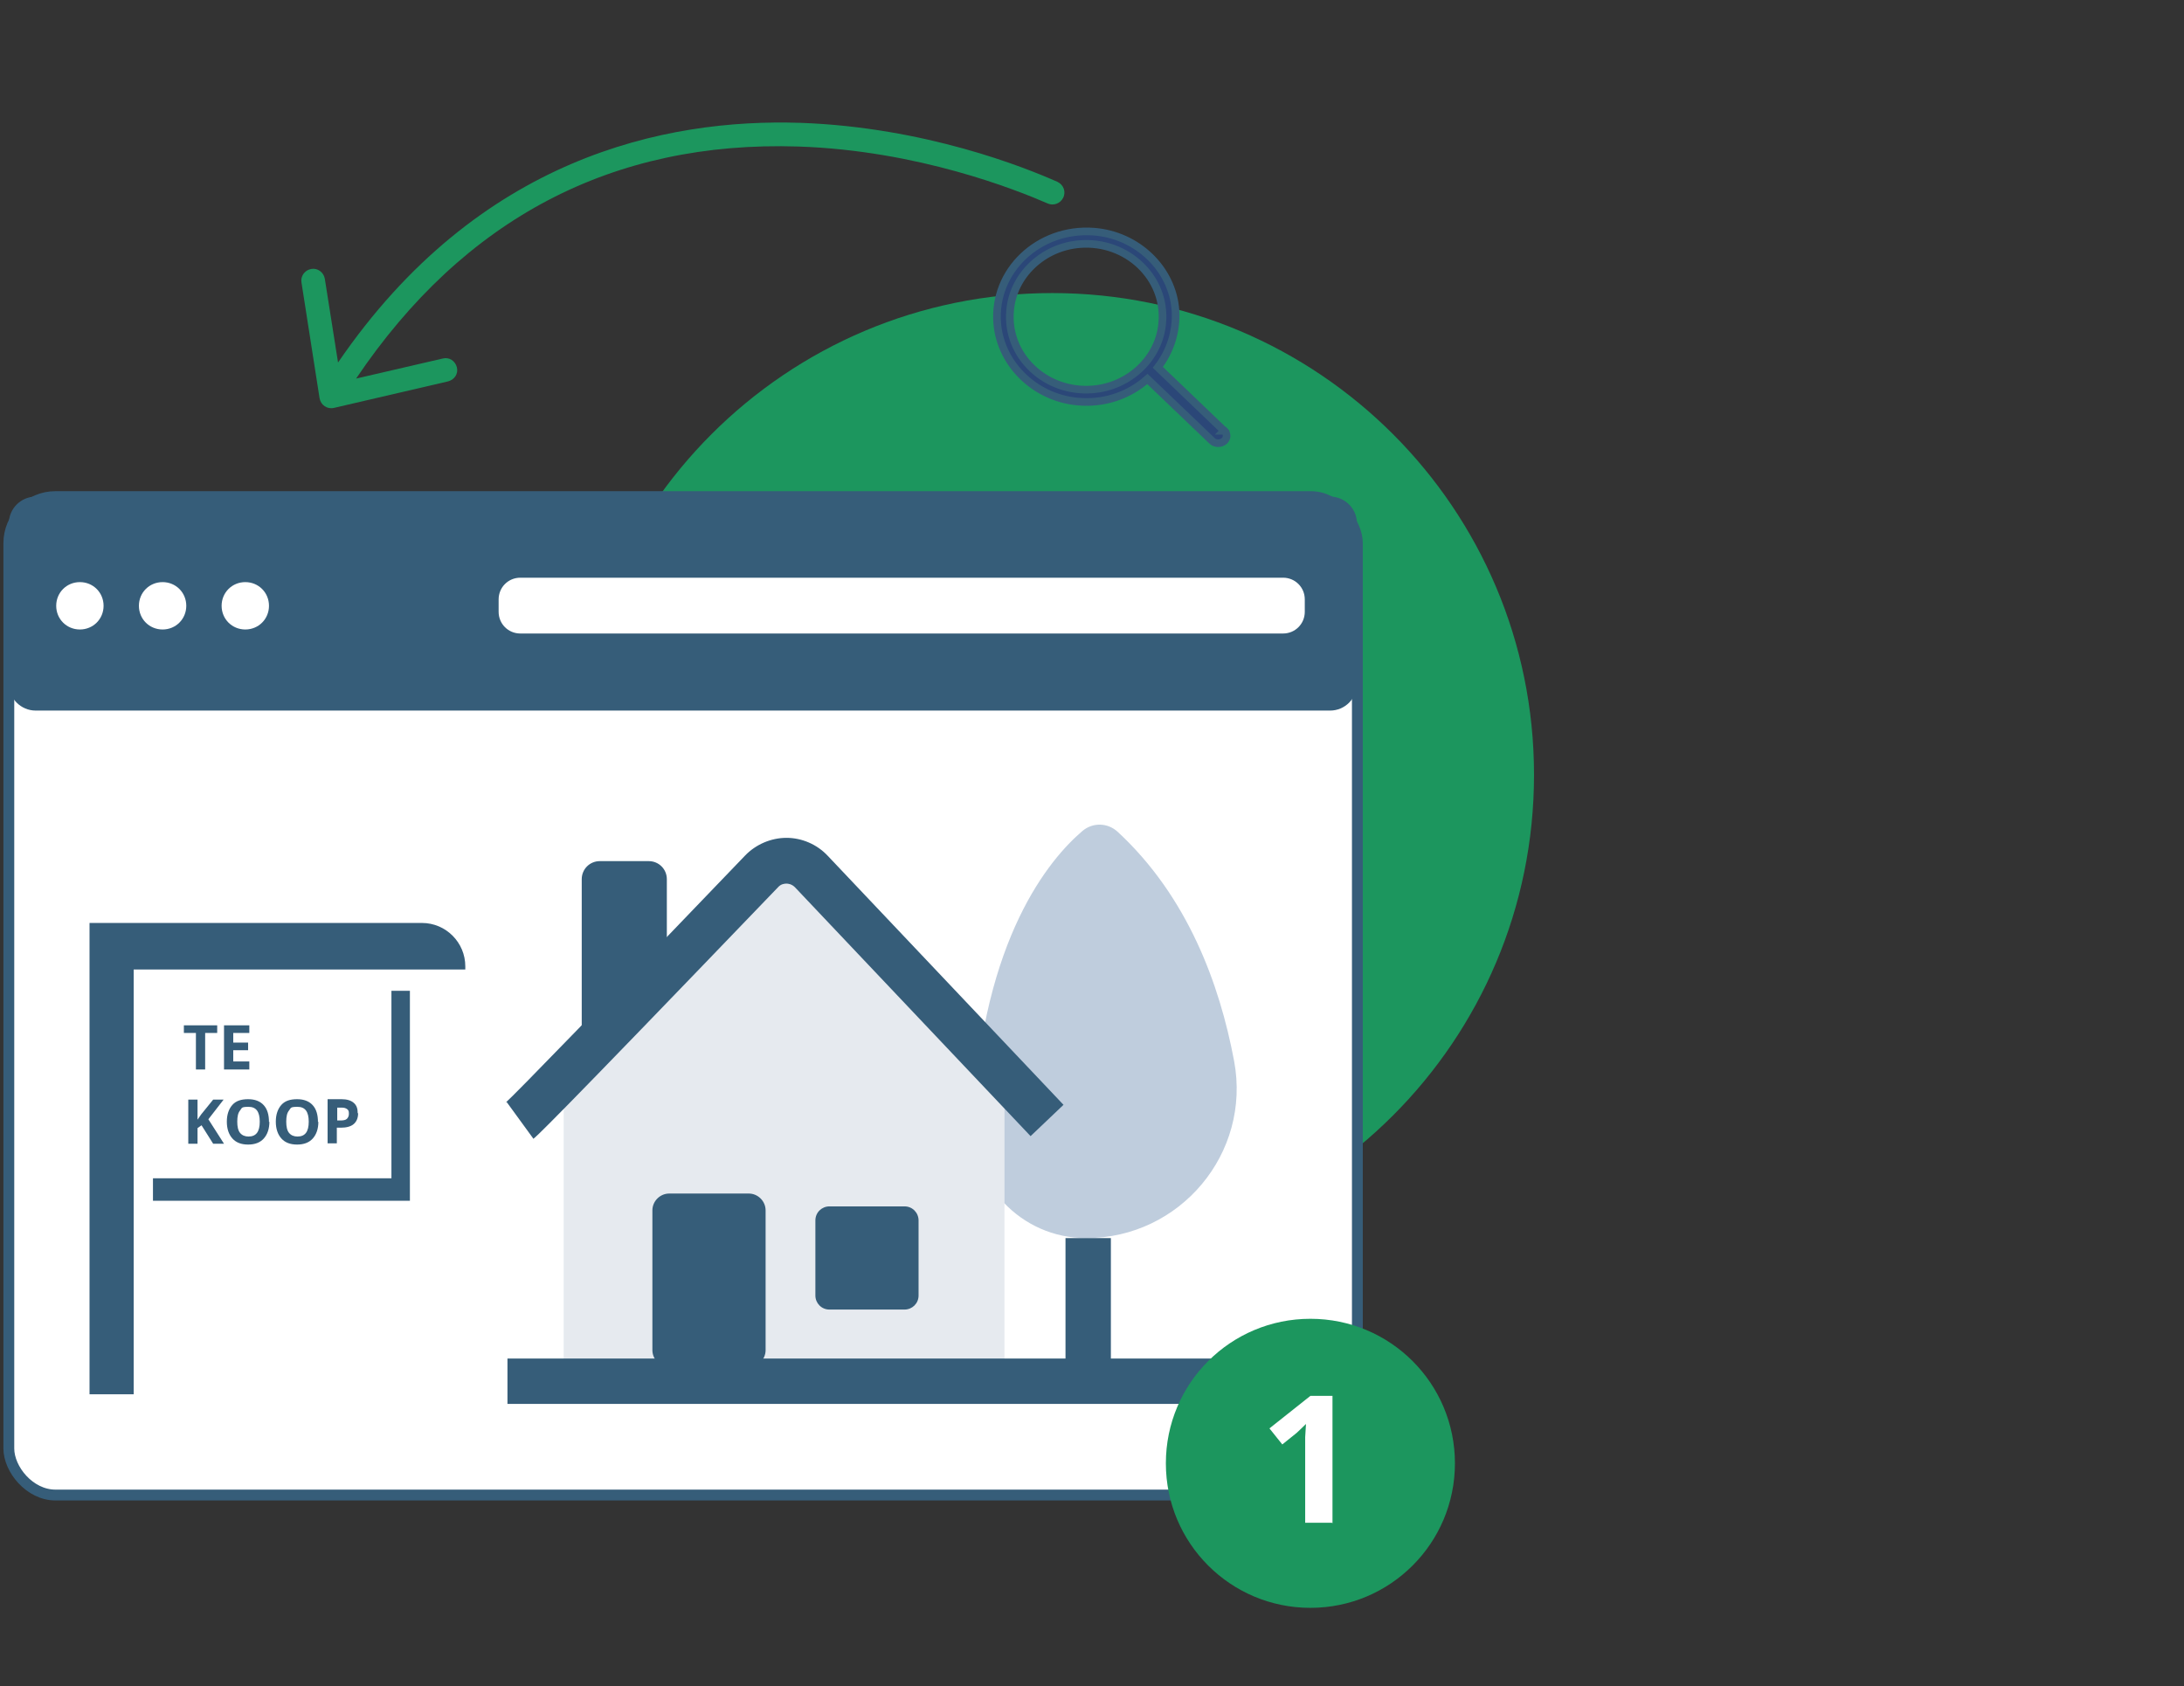
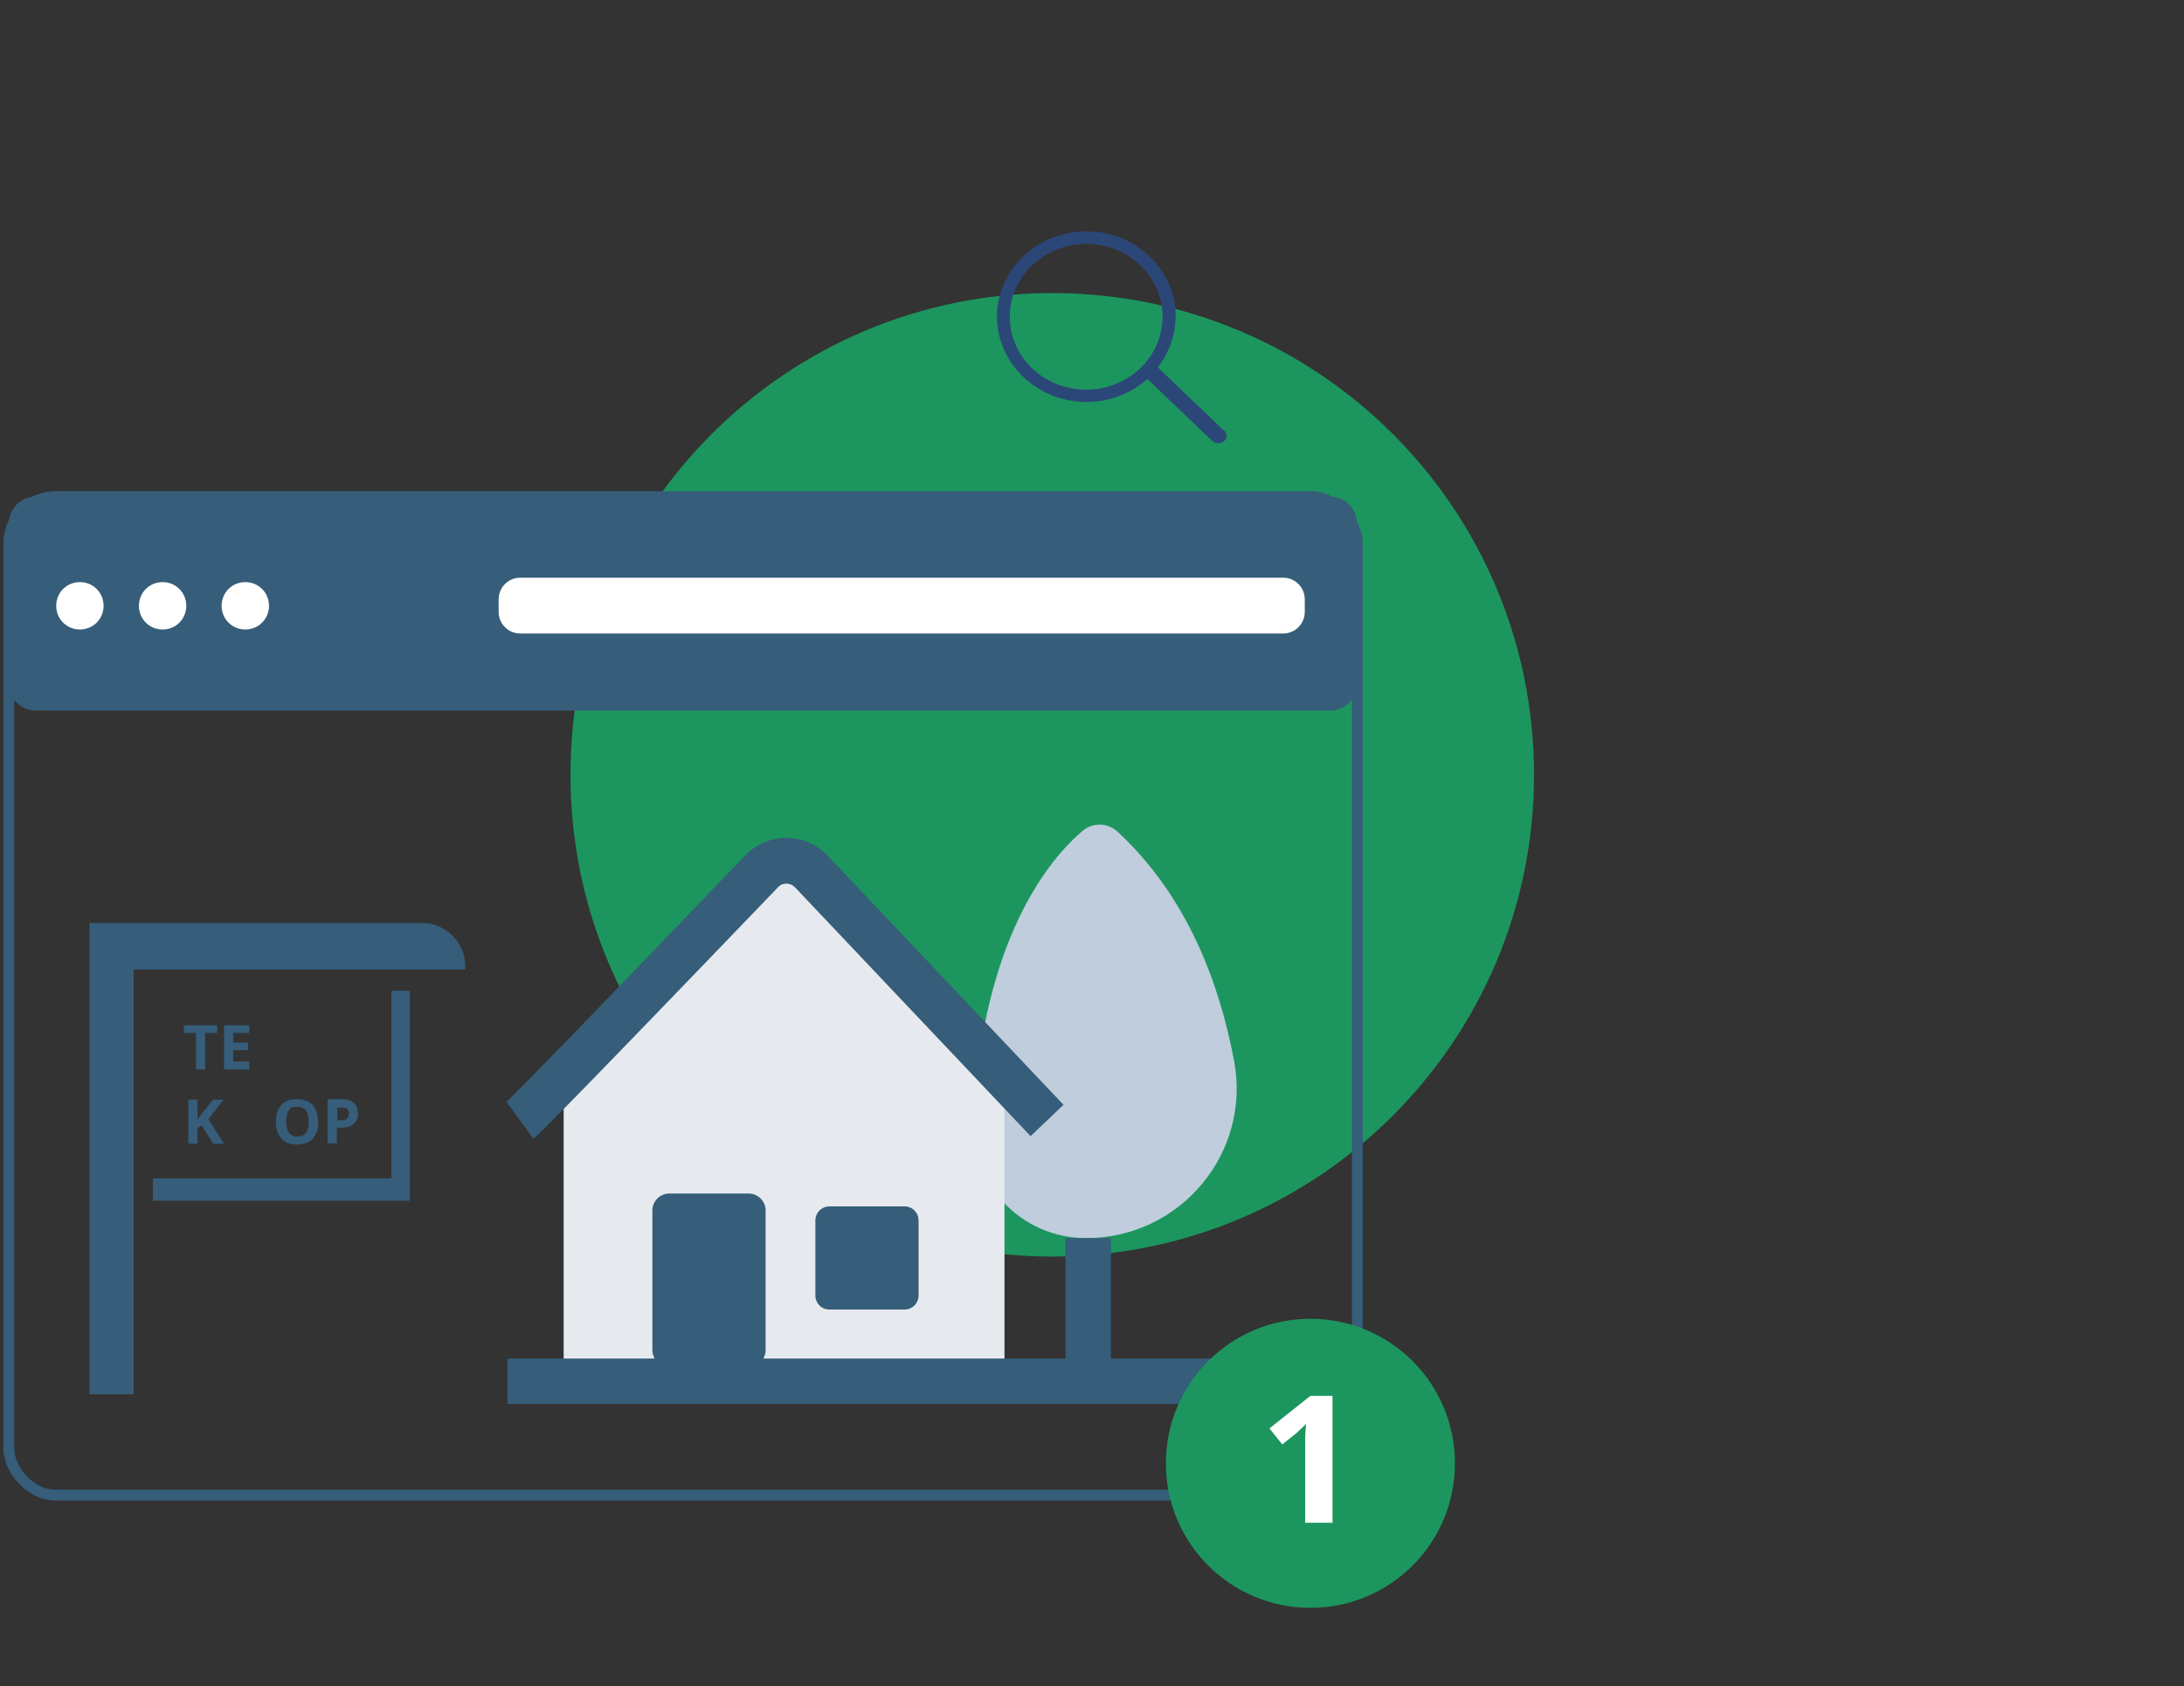
<svg xmlns="http://www.w3.org/2000/svg" id="Laag_1" version="1.1" viewBox="0 0 544 420">
  <rect x="0" y="0" width="544" height="420" fill="#333333" stroke="none" />
  <defs>
    <style>
      .st0, .st1, .st2 {
        fill: none;
      }

      .st3 {
        fill: #365d79;
      }

      .st4 {
        isolation: isolate;
      }

      .st5 {
        clip-path: url(#clippath-1);
      }

      .st6 {
        clip-path: url(#clippath-3);
      }

      .st7 {
        clip-path: url(#clippath-2);
      }

      .st8 {
        fill: #e6eaef;
      }

      .st9 {
        fill: #fff;
      }

      .st10 {
        fill: #bfcddd;
      }

      .st1 {
        stroke-width: 2.7px;
      }

      .st1, .st2 {
        stroke: #365d79;
        stroke-miterlimit: 10;
      }

      .st2 {
        stroke-width: 1.9px;
      }

      .st11 {
        fill: #1c965e;
      }

      .st12 {
        fill: #2b4778;
      }

      .st13 {
        clip-path: url(#clippath);
      }
    </style>
    <clipPath id="clippath">
      <rect class="st0" x="-23.3" y="30.5" width="405.4" height="343.7" />
    </clipPath>
    <clipPath id="clippath-1">
      <rect class="st0" x="-23.3" y="30.5" width="405.4" height="343.7" />
    </clipPath>
    <clipPath id="clippath-2">
      <rect class="st0" x="-23.3" y="30.5" width="405.4" height="343.7" />
    </clipPath>
    <clipPath id="clippath-3">
      <rect class="st0" x="-23.3" y="30.5" width="405.4" height="343.7" />
    </clipPath>
  </defs>
  <g class="st13">
    <g>
      <path class="st11" d="M262.1,313c66.3,0,120-53.7,120-120s-53.7-120-120-120-120,53.7-120,120,53.7,120,120,120" />
-       <path class="st9" d="M326.5,372.4H13.8c-6.4,0-11.6-5.2-11.6-11.6v-225.5c0-6.4,5.2-11.6,11.6-11.6h312.7c6.4,0,11.6,5.2,11.6,11.6v225.5c0,6.4-5.2,11.6-11.6,11.6" />
      <rect class="st1" x="2.2" y="123.7" width="335.9" height="248.7" rx="11.6" ry="11.6" />
      <path class="st3" d="M331.3,123.7H8.9c-3.7,0-6.7,3-6.7,6.7v39.9c0,3.7,3,6.7,6.7,6.7h322.4c3.7,0,6.7-3,6.7-6.7v-39.9c0-3.7-3-6.7-6.7-6.7" />
      <path class="st9" d="M319.6,157.8h-190c-3,0-5.4-2.4-5.4-5.4v-3.1c0-3,2.4-5.4,5.4-5.4h190c3,0,5.4,2.4,5.4,5.4v3.1c0,3-2.4,5.4-5.4,5.4" />
      <path class="st9" d="M25.8,150.9c0,3.3-2.6,5.9-5.9,5.9s-5.9-2.6-5.9-5.9,2.6-5.9,5.9-5.9,5.9,2.6,5.9,5.9" />
      <path class="st9" d="M46.4,150.9c0,3.3-2.6,5.9-5.9,5.9s-5.9-2.6-5.9-5.9,2.6-5.9,5.9-5.9,5.9,2.6,5.9,5.9" />
      <path class="st9" d="M67,150.9c0,3.3-2.6,5.9-5.9,5.9s-5.9-2.6-5.9-5.9,2.6-5.9,5.9-5.9,5.9,2.6,5.9,5.9" />
-       <path class="st11" d="M199.3,30.6c-33.5-1.1-80.1,8.5-115.1,59.7l-3.3-20.9c-.3-1.6-1.8-2.7-3.4-2.4-1.6.3-2.7,1.8-2.4,3.4l4.5,28.8c.3,1.7,1.9,2.8,3.6,2.4l28.4-6.6c1.6-.4,2.6-1.9,2.2-3.5s-1.9-2.6-3.5-2.2l-21.6,5c26.9-39.9,63.9-59.3,110.2-57.8,29.8,1,54.3,10.8,62.1,14.2,1.4.6,3.1,0,3.8-1.4h0c.8-1.5.1-3.3-1.4-4-8.1-3.6-33-13.6-64-14.7" />
      <path class="st12" d="M272.1,97c-11.7.9-21.5-8.4-20.5-19.6.7-8.8,8.2-15.9,17.4-16.6,11.7-.9,21.5,8.4,20.5,19.6-.7,8.8-8.2,15.9-17.4,16.6M304.9,107.3l-16.5-15.8c3-3.9,4.7-8.8,4.4-14.1-.7-10.4-9.5-18.9-20.4-19.7-13.7-1-25.1,9.8-24,22.9.9,10.5,10,19,21.1,19.5,6.3.3,12-1.9,16.3-5.7l16.1,15.4c.8.8,2.2.8,3.1,0,.7-.7.7-1.8,0-2.5" />
-       <path class="st2" d="M272.1,97c-11.7.9-21.5-8.4-20.5-19.6.7-8.8,8.2-15.9,17.4-16.6,11.7-.9,21.5,8.4,20.5,19.6-.7,8.8-8.2,15.9-17.4,16.6ZM304.9,107.3l-16.5-15.8c3-3.9,4.7-8.8,4.4-14.1-.7-10.4-9.5-18.9-20.4-19.7-13.7-1-25.1,9.8-24,22.9.9,10.5,10,19,21.1,19.5,6.3.3,12-1.9,16.3-5.7l16.1,15.4c.8.8,2.2.8,3.1,0,.7-.7.7-1.8,0-2.5h-.1Z" />
    </g>
  </g>
  <g class="st5">
    <path class="st10" d="M270.6,308.4h0c23.3,0,41.1-21.1,36.8-44.1-3.6-19.2-11.6-41-29-57.1-2.5-2.3-6.2-2.4-8.8-.2-8.2,7-24.7,26.6-27.2,71.6-.9,16.2,11.9,29.8,28.1,29.8" />
  </g>
  <polygon class="st8" points="140.4 268.2 140.4 344.1 250.2 344.1 250.2 267.9 195.1 214.1 140.4 268.2" />
  <g class="st7">
    <g>
      <path class="st3" d="M132.9,283.7l-6.7-9.2s-.2.1-.3.2c2.1-1.8,25-25.4,59.7-61.6,2.7-2.8,6.5-4.4,10.3-4.4s7.6,1.6,10.3,4.5l58.7,62-8.2,7.8-58.7-62c-.8-.8-1.7-.9-2.1-.9h0c-.5,0-1.4.1-2.1.9-58.7,61.1-60.3,62.2-61,62.7" />
      <path class="st3" d="M186.5,297.3h-19.8c-2.3,0-4.2,1.9-4.2,4.2v34.8c0,2.3,1.9,4.2,4.2,4.2h19.8c2.3,0,4.2-1.9,4.2-4.2v-34.8c0-2.3-1.9-4.2-4.2-4.2" />
      <path class="st3" d="M225.3,326.2h-18.7c-2,0-3.5-1.6-3.5-3.5v-18.7c0-2,1.6-3.5,3.5-3.5h18.7c2,0,3.5,1.6,3.5,3.5v18.7c0,2-1.6,3.5-3.5,3.5" />
    </g>
  </g>
  <rect class="st3" x="126.4" y="338.4" width="187.2" height="11.3" />
  <rect class="st3" x="265.4" y="308.4" width="11.3" height="35.6" />
  <g class="st6">
    <g>
-       <path class="st3" d="M161.6,214.5h-12.2c-2.5,0-4.5,2-4.5,4.5v37.9h1.3c11,0,19.9-8.9,19.9-19.9v-18c0-2.5-2-4.5-4.5-4.5" />
      <path class="st3" d="M22.3,230v117.3h11v-105.8h82.6v-.8c0-5.9-4.8-10.8-10.8-10.8H22.3Z" />
    </g>
  </g>
  <polygon class="st3" points="97.5 246.8 97.5 293.5 38.1 293.5 38.1 299.1 102.1 299.1 102.1 246.8 97.5 246.8" />
  <g class="st4">
    <g class="st4">
      <path class="st3" d="M51.1,266.4h-2.3v-9.1h-3v-1.9h8.3v1.9h-3v9.1Z" />
      <path class="st3" d="M62.1,266.4h-6.3v-11h6.3v1.9h-4v2.4h3.7v1.9h-3.7v2.8h4v1.9h0Z" />
    </g>
  </g>
  <g class="st4">
    <g class="st4">
      <path class="st3" d="M55.7,284.9h-2.6l-2.9-4.6-1,.7v3.9h-2.3v-11h2.3v5l.9-1.3,3-3.7h2.6l-3.8,4.9,3.9,6.1h-.1Z" />
-       <path class="st3" d="M67.1,279.4c0,1.8-.5,3.2-1.4,4.2s-2.2,1.5-3.9,1.5-3-.5-3.9-1.5-1.4-2.4-1.4-4.2.5-3.2,1.4-4.2,2.2-1.4,3.9-1.4,3,.5,3.9,1.5,1.3,2.4,1.3,4.2h0ZM59.1,279.4c0,1.2.2,2.2.7,2.8.5.6,1.2.9,2.1.9,1.9,0,2.8-1.2,2.8-3.7s-.9-3.7-2.8-3.7-1.6.3-2.1.9-.7,1.5-.7,2.8h0Z" />
      <path class="st3" d="M79.3,279.4c0,1.8-.5,3.2-1.4,4.2s-2.2,1.5-3.9,1.5-3-.5-3.9-1.5-1.4-2.4-1.4-4.2.5-3.2,1.4-4.2,2.2-1.4,3.9-1.4,3,.5,3.9,1.5,1.3,2.4,1.3,4.2h0ZM71.3,279.4c0,1.2.2,2.2.7,2.8.5.6,1.2.9,2.1.9,1.9,0,2.8-1.2,2.8-3.7s-.9-3.7-2.8-3.7-1.6.3-2.1.9-.7,1.5-.7,2.8h0Z" />
      <path class="st3" d="M89.2,277.3c0,1.2-.4,2.1-1.1,2.7s-1.8.9-3.2.9h-1v3.9h-2.3v-11h3.5c1.3,0,2.3.3,3,.9s1,1.4,1,2.6h0ZM84,279.1h.8c.7,0,1.3-.1,1.6-.4s.5-.7.5-1.2,0-.9-.4-1.2-.8-.4-1.4-.4h-1.1v3.3h0Z" />
    </g>
  </g>
  <rect class="st0" width="544" height="420" />
  <path class="st11" d="M326.4,400.5c19.9,0,36-16.1,36-36s-16.1-36-36-36-36,16.1-36,36,16.1,36,36,36" />
  <path class="st9" d="M331.8,379.3h-6.7v-21.3l.2-3.3c-1.1,1.1-1.9,1.8-2.3,2.2l-3.6,2.9-3.2-4,10.2-8.1h5.5v31.7h-.1Z" />
</svg>